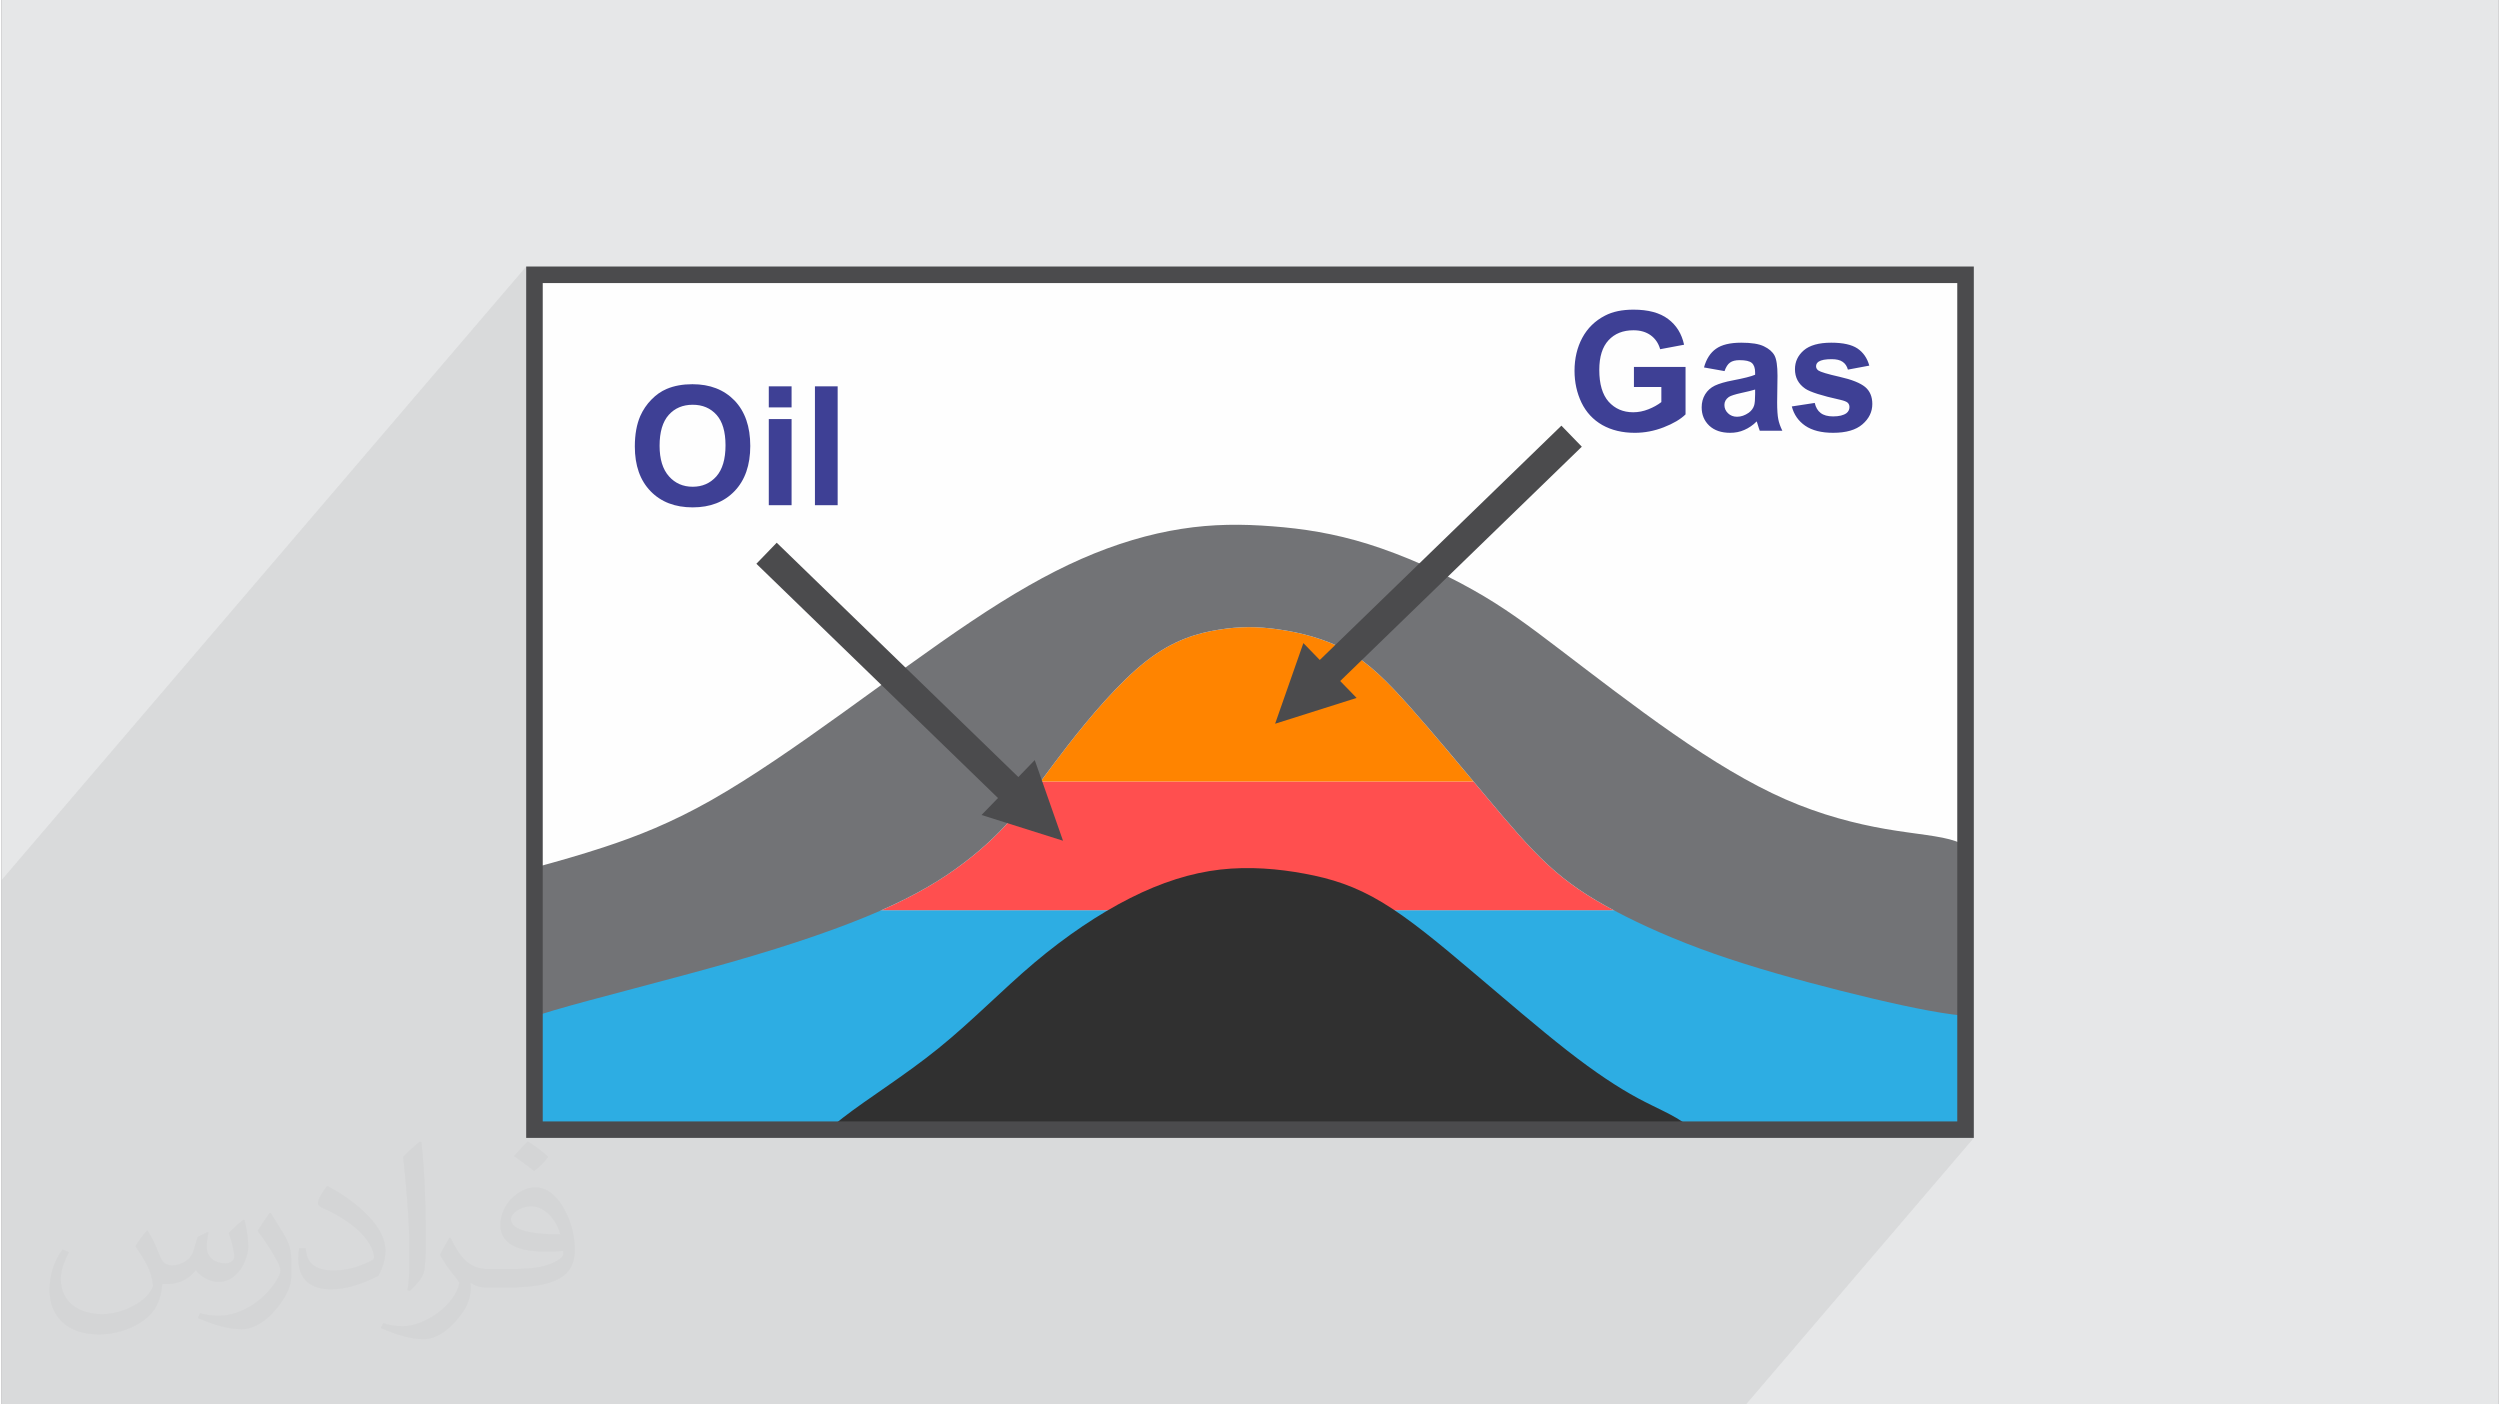
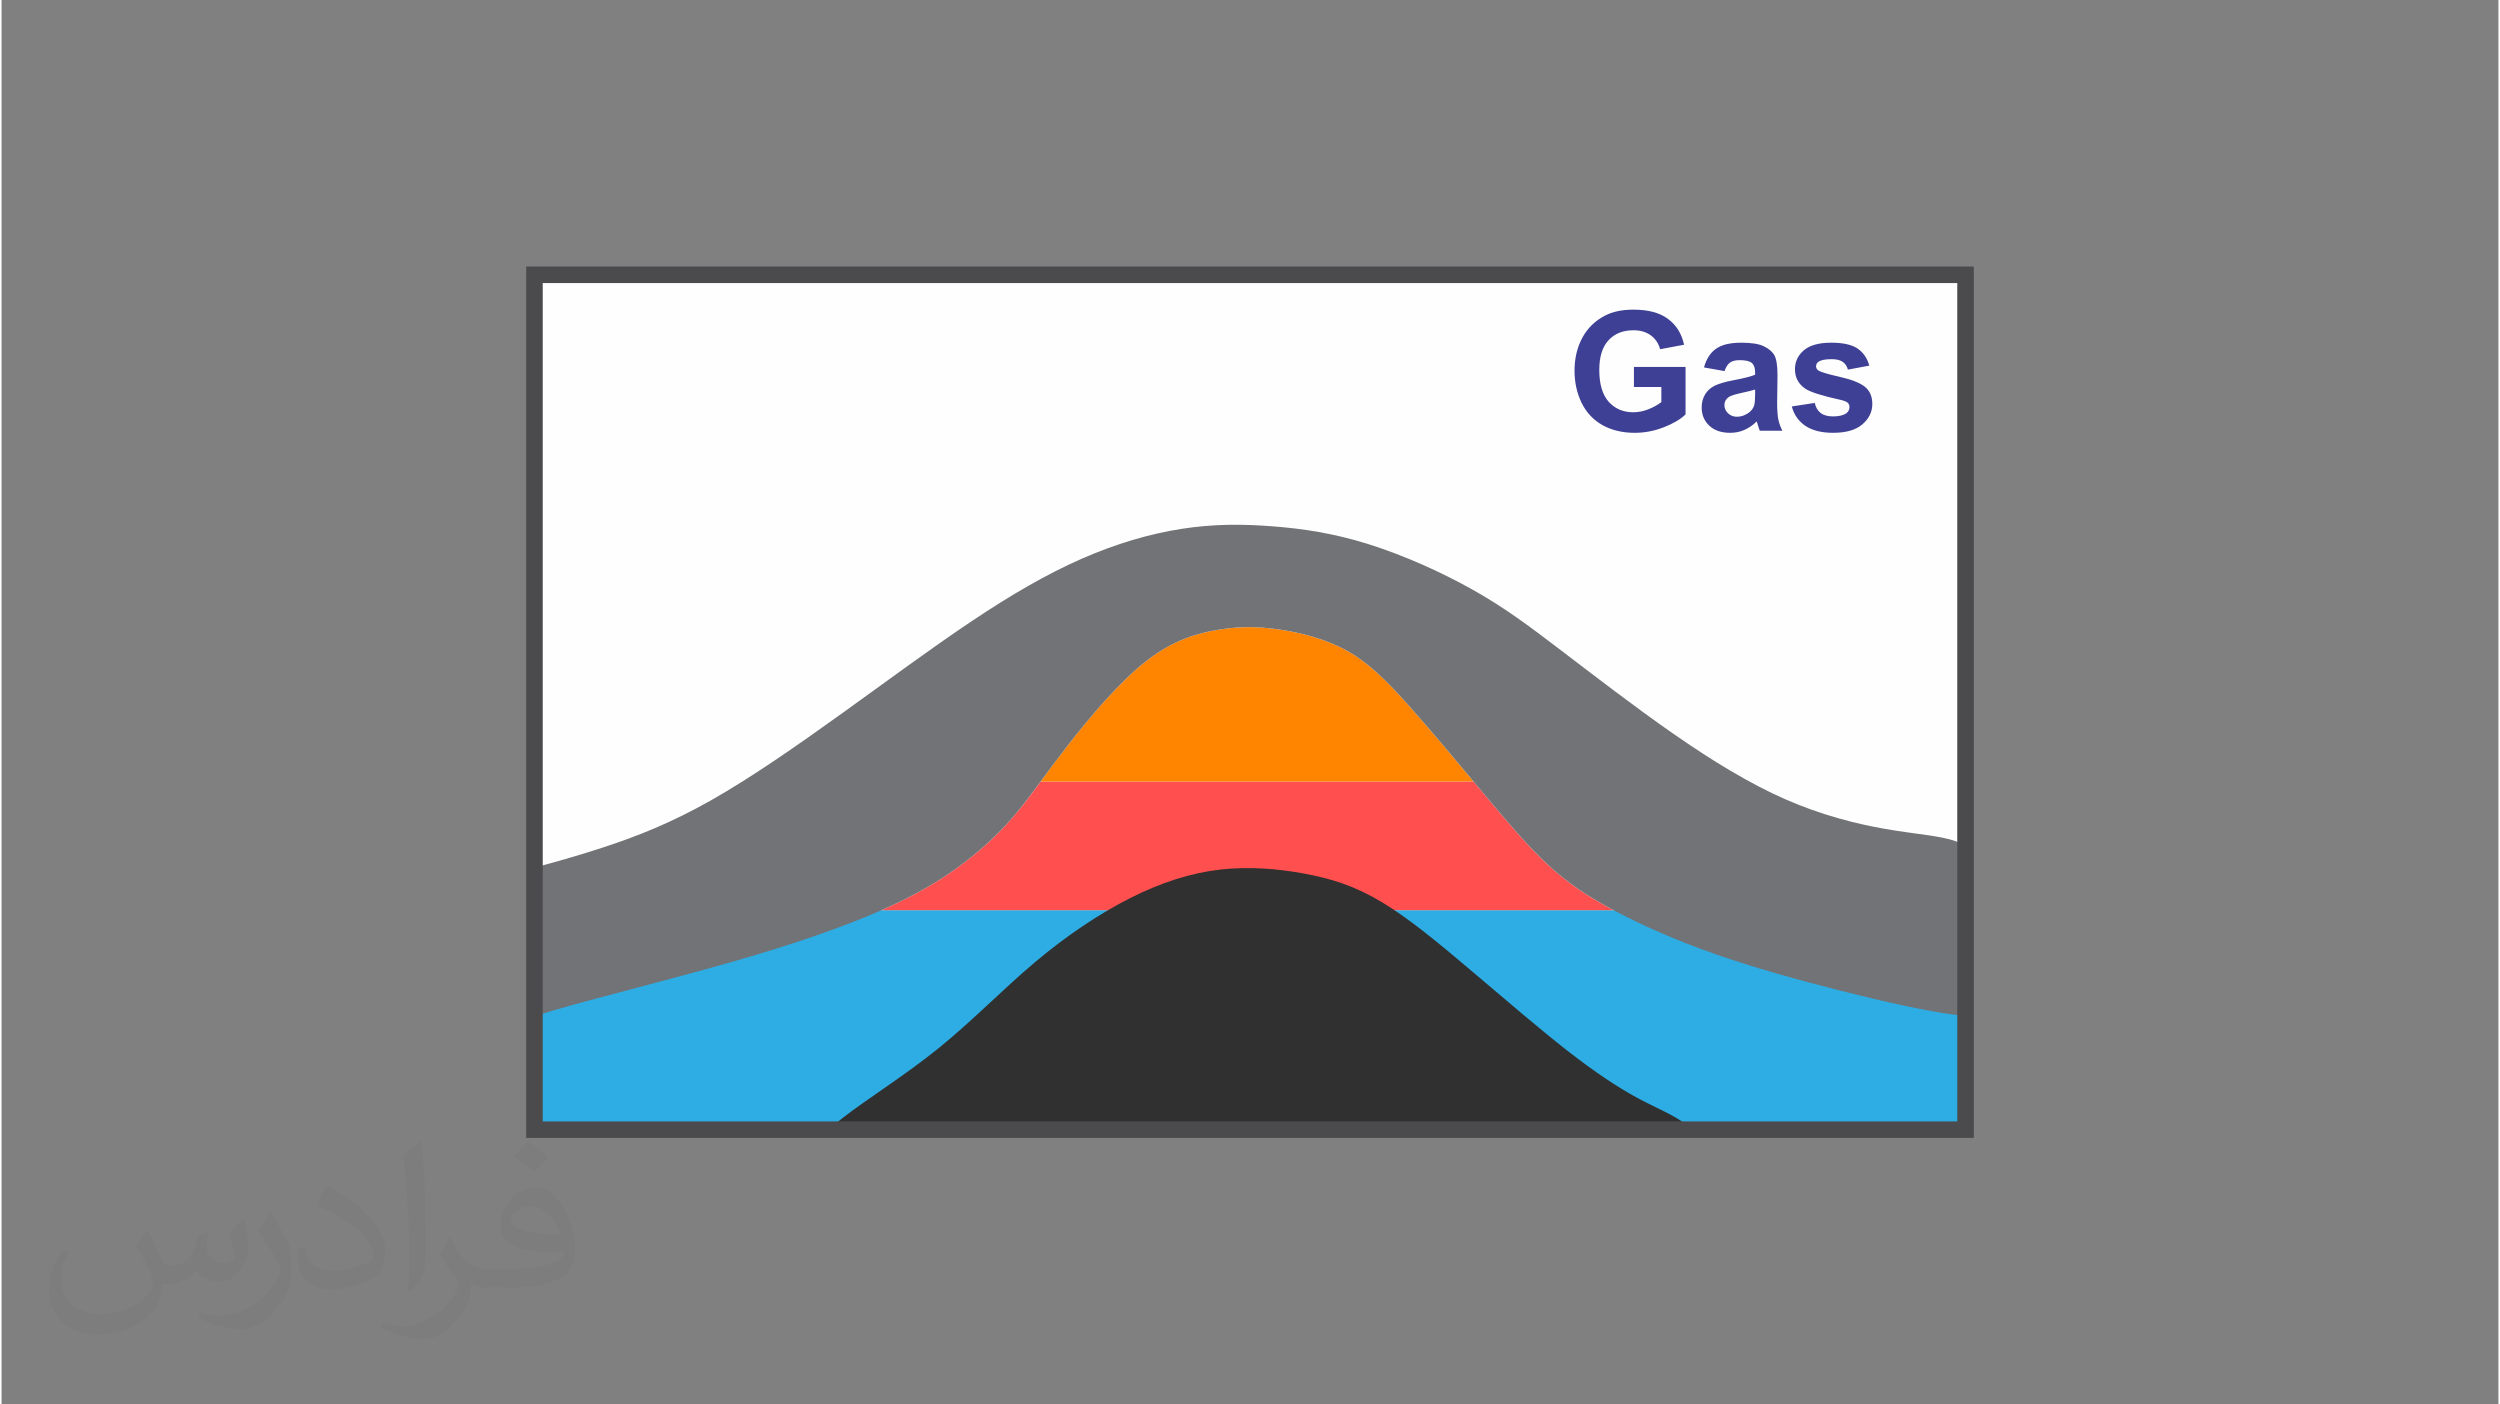
<svg xmlns="http://www.w3.org/2000/svg" xml:space="preserve" width="356px" height="200px" version="1.0" style="shape-rendering:geometricPrecision; text-rendering:geometricPrecision; image-rendering:optimizeQuality; fill-rule:evenodd; clip-rule:evenodd" viewBox="0 0 35600 20025">
  <rect x="0" y="0" width="35600" height="20025" fill="#808080" stroke="none" />
  <defs>
    <style type="text/css">
   
    .fil3 {fill:#FEFEFE}
    .fil8 {fill:#727376}
    .fil4 {fill:#2DADE3}
    .fil7 {fill:#303030}
    .fil0 {fill:#E6E7E8}
    .fil5 {fill:#FF4F4F}
    .fil6 {fill:#FF8400}
    .fil9 {fill:#4B4B4D;fill-rule:nonzero}
    .fil10 {fill:#3E4095;fill-rule:nonzero}
    .fil1 {fill:#373435;fill-opacity:0.031}
    .fil2 {fill:#373435;fill-opacity:0.078}
   
  </style>
  </defs>
  <g id="Layer_x0020_1">
    <g id="_1686911480288">
-       <path class="fil0" d="M0 0l35600 0 0 20025 -35600 0 0 -20025z" />
      <path class="fil1" d="M2082 17547c68,103 112,202 155,312 32,64 49,183 199,183 44,0 107,-14 163,-45 63,-33 111,-83 136,-159l60 -202 146 -72 10 10c-20,76 -25,149 -25,206 0,169 146,233 262,233 68,0 129,-33 129,-95 0,-80 -34,-216 -78,-338 68,-68 136,-136 214,-191l12 6c34,144 53,286 53,381 0,93 -41,196 -75,264 -70,132 -194,237 -344,237 -114,0 -241,-57 -328,-163l-5 0c-82,102 -208,194 -412,194l-63 0c-10,134 -39,229 -83,314 -121,237 -480,404 -818,404 -470,0 -706,-272 -706,-633 0,-223 73,-431 185,-578l92 38c-70,134 -116,261 -116,385 0,338 274,499 592,499 293,0 657,-187 723,-404 -25,-237 -114,-349 -250,-565 41,-72 94,-144 160,-221l12 0 0 0 0 0 0 0 0 0zm5421 -1274c99,62 196,136 291,220 -53,75 -119,143 -201,203 -95,-77 -190,-143 -287,-213 66,-74 131,-146 197,-210l0 0 0 0 0 0 0 0zm51 926c-160,0 -291,105 -291,183 0,167 320,219 703,217 -48,-196 -216,-400 -412,-400zm-359 895c208,0 390,-6 529,-41 155,-40 286,-118 286,-172 0,-14 0,-31 -5,-45 -87,8 -187,8 -274,8 -281,0 -498,-64 -582,-222 -22,-44 -37,-93 -37,-149 0,-153 66,-303 182,-406 97,-85 204,-138 313,-138 197,0 354,158 464,408 60,136 102,293 102,491 0,132 -37,243 -119,326 -153,148 -435,204 -867,204l-196 0 0 0 -51 0c-107,0 -184,-19 -245,-66l-10 0c3,25 5,49 5,72 0,97 -32,221 -97,320 -192,286 -400,410 -580,410 -182,0 -405,-70 -606,-161l36 -70c65,27 155,45 279,45 325,0 752,-313 805,-618 -12,-25 -33,-58 -65,-93 -95,-113 -155,-208 -211,-307 48,-95 92,-171 133,-240l17 -2c139,283 265,446 546,446l44 0 0 0 204 0 0 0 0 0 0 0 0 0zm-1408 299c24,-130 27,-276 27,-413l0 -202c0,-377 -49,-926 -88,-1282 68,-75 163,-161 238,-219l22 6c51,450 63,971 63,1452 0,126 -5,249 -17,340 -7,114 -73,200 -214,332l-31 -14 0 0 0 0 0 0 0 0zm-1449 -596c7,177 94,317 398,317 189,0 349,-49 526,-134 32,-14 49,-33 49,-49 0,-111 -85,-258 -228,-392 -139,-126 -323,-237 -495,-311 -59,-25 -78,-52 -78,-77 0,-51 68,-158 124,-235l19 -2c197,103 418,256 580,427 148,157 240,316 240,489 0,128 -38,249 -102,361 -215,109 -446,192 -674,192 -277,0 -466,-130 -466,-436 0,-33 0,-84 12,-150l95 0 0 0 0 0 0 0 0 0zm-501 -503l173 278c63,103 121,215 121,392l0 227c0,183 -117,379 -306,573 -148,132 -279,188 -400,188 -180,0 -386,-56 -624,-159l27 -70c75,20 162,37 269,37 342,-2 692,-252 852,-557 19,-35 27,-68 27,-91 0,-35 -20,-74 -34,-109 -88,-165 -185,-315 -292,-454 56,-88 112,-173 173,-257l14 2 0 0 0 0 0 0 0 0z" />
-       <path class="fil2" d="M22635 4675l-3803 4448 -11 -4 -125 -40 -125 -34 -124 -29 -121 -23 -117 -19 -112 -14 -108 -11 -106 -6 -104 -1 -104 2 -104 7 -107 11 -110 16 -114 21 -119 26 -123 35 -127 46 -131 57 -135 70 -140 87 -143 104 -147 122 -148 138 -149 150 -147 158 -143 163 -1330 1555 -264 -83 213 -249 -3201 -3104 915 -1071 0 -1695 -324 0 -399 467 -76 0 142 -166 0 -301 -325 0 -349 409 -3 -6 -39 -73 -45 -67 -53 -61 -59 -54 -63 -47 -68 -40 -73 -33 -77 -26 -82 -18 -87 -11 -91 -3 -51 1 -50 3 -48 5 -46 7 -45 10 -44 11 -42 14 -40 16 -29 13 -29 15 -29 17 -27 18 -27 20 -27 22 -26 23 -25 25 -24 26 -23 27 -1502 1757 0 -3472 -118 138 0 -315 -118 138 0 -197 -7480 8748 0 197 0 315 0 3471 0 510 0 1261 0 380 0 29 0 58 0 213 0 89 0 77 0 77 0 226 0 574 301 0 211 0 446 0 95 0 519 0 1295 0 1363 0 17 0 17 0 2257 0 265 0 27 0 335 0 72 0 38 0 1004 0 180 0 837 0 231 0 209 0 218 0 329 0 42 0 317 0 81 0 148 0 215 0 293 0 83 0 114 0 378 0 3 0 28 0 2 0 367 0 111 0 381 0 10 0 351 0 168 0 33 0 127 0 124 0 323 0 257 0 368 0 2368 0 3798 0 2506 0 1171 0 219 0 101 0 118 0 3249 -3801 -118 0 -100 0 100 -118 -218 0 100 -117 -1170 0 1288 -1508 -22 -1 -22 -2 -23 -2 -24 -2 -24 -2 -24 -3 -25 -3 -26 -3 -76 -11 -80 -12 -85 -15 -88 -15 -91 -17 -95 -19 -98 -20 -101 -21 -103 -23 -105 -23 -108 -25 -109 -26 -111 -26 -112 -27 -113 -28 -114 -29 -114 -29 -115 -30 -115 -30 -116 -30 -115 -32 -115 -32 -115 -32 -114 -32 -114 -34 -113 -33 -112 -34 -111 -35 -110 -35 -108 -36 -107 -36 -106 -36 -103 -37 -102 -37 -99 -38 -98 -38 -96 -38 -94 -38 -92 -38 -90 -39 -88 -39 -86 -39 -84 -38 -81 -39 -80 -39 -77 -38 -76 -39 -73 -38 -92 -50 -54 -30 -67 -38 -66 -38 -62 -38 -59 -37 -63 -41 -56 -37 -49 -35 -64 -46 -3 -1 -104 -81 -4 -3 -104 -86 -2 -2 -105 -93 -107 -101 -106 -108 -108 -115 -110 -121 -36 -41 5011 -5860 24 -34 20 -35 15 -37 11 -39 7 -40 2 -41 -1 -38 -5 -36 -8 -33 -11 -31 -15 -30 -17 -27 -21 -24 -24 -23 -28 -21 -33 -20 -38 -20 -37 -16 195 -228 -12 -39 -15 -37 -18 -34 -20 -32 -22 -29 -25 -27 -27 -25 -29 -21 -33 -20 -37 -16 -41 -15 -44 -11 -49 -9 -53 -7 -57 -4 -61 -1 -64 2 -60 5 -55 9 -51 11 -47 16 -42 18 -38 23 -34 25 -29 28 -26 30 -321 375 1 -69 -1 -51 -2 -47 -3 -42 -5 -39 -6 -34 -7 -30 -9 -26 -10 -22 -12 -19 -14 -19 -16 -17 -17 -17 -20 -16 -22 -15 -23 -14 -26 -13 -28 -13 -32 -10 -35 -9 -39 -7 -42 -6 -46 -4 -49 -2 -53 -1 -58 1 -54 5 -50 6 -47 10 -44 12 -39 15 -36 17 -32 21 -29 23 -27 26 -25 29 -353 412 0 -231 -292 0 271 -317 -15 -57 -18 -54 -23 -51 -26 -47 -31 -44 -34 -42 -39 -37 -42 -35 -47 -31 -50 -27 -56 -23 -59 -19 -64 -14 -68 -11 -72 -6 -77 -2 -59 1 -57 4 -55 7 -52 9 -49 12 -47 15 -45 17 -42 20 -52 29 -48 32 -45 35 -43 38 -39 41z" />
      <g>
        <path class="fil3" d="M7598 16106l20404 0 0 -12247 -20404 0 0 12247z" />
        <path class="fil4" d="M7598 12977l20404 0 0 3129 -20404 0 0 -3129z" />
        <path class="fil5" d="M14816 11142l6171 0c54,65 108,129 160,191 339,406 619,737 903,999 278,257 561,447 934,645l-10437 0c517,-228 872,-446 1169,-671 302,-228 546,-464 763,-726 113,-135 218,-277 337,-438z" />
        <path class="fil6" d="M14816 11142l6171 0c-300,-359 -628,-750 -905,-1062 -328,-369 -587,-627 -896,-800 -310,-173 -671,-262 -977,-306 -306,-44 -556,-44 -855,4 -299,48 -645,144 -1032,446 -387,302 -815,811 -1124,1209 -150,192 -272,358 -382,509z" />
        <path class="fil7" d="M11995 15937c357,-277 881,-601 1360,-988 479,-387 914,-837 1367,-1220 454,-383 925,-700 1371,-925 446,-225 867,-358 1283,-406 417,-47 829,-11 1205,59 376,70 715,174 1106,410 391,235 833,604 1294,995 461,390 940,803 1342,1117 401,313 726,527 1006,678 280,151 516,239 700,383 27,21 53,43 77,66l-12314 0c59,-54 127,-111 203,-169z" />
        <path class="fil8" d="M7867 14407c571,-169 1647,-435 2535,-689 889,-254 1589,-498 2120,-730 531,-232 892,-453 1194,-682 302,-228 546,-464 763,-726 218,-262 409,-549 719,-947 309,-398 737,-907 1124,-1209 387,-302 733,-398 1032,-446 299,-48 549,-48 855,-4 306,44 667,133 977,306 309,173 568,431 896,800 328,369 726,848 1065,1253 339,406 619,737 903,999 284,262 571,453 954,656 384,203 863,417 1419,612 557,195 1191,372 1800,526 610,154 1195,285 1589,337 69,9 133,15 190,18l0 -2416c-39,-27 -86,-52 -142,-72 -214,-77 -570,-100 -995,-173 -425,-74 -919,-199 -1432,-424 -512,-225 -1043,-549 -1599,-936 -557,-387 -1139,-837 -1604,-1191 -464,-354 -810,-612 -1257,-862 -445,-251 -991,-494 -1485,-649 -494,-155 -936,-221 -1367,-254 -432,-34 -852,-34 -1301,37 -450,70 -929,210 -1423,427 -494,217 -1003,512 -1570,892 -568,380 -1195,844 -1836,1305 -641,461 -1297,918 -1869,1242 -571,324 -1058,516 -1540,674 -329,108 -656,201 -984,290l0 2121c75,-25 163,-53 269,-85z" />
        <path class="fil9" d="M7716 15989l20168 0 0 -11953 -20168 0 0 11953zm20286 235l-20522 0 0 -12424 20640 0 0 12424 -118 0z" />
-         <path class="fil9" d="M14497 11079l-3445 -3341 -290 300 3445 3340 -235 242 1162 367 -403 -1150 -234 242z" />
-         <path class="fil9" d="M19086 9710l3445 -3341 -291 -300 -3445 3341 -234 -241 -403 1150 1162 -368 -234 -241z" />
-         <path class="fil10" d="M9029 6366c0,-173 27,-318 78,-435 39,-87 91,-165 158,-233 67,-69 140,-120 219,-153 106,-45 228,-67 366,-67 250,0 449,77 600,232 150,156 225,372 225,648 0,274 -75,489 -224,644 -148,155 -348,232 -597,232 -252,0 -452,-77 -601,-231 -149,-154 -224,-366 -224,-637zm353 -11c0,192 45,337 134,437 88,99 201,148 338,148 137,0 249,-49 337,-147 87,-99 131,-246 131,-443 0,-195 -43,-340 -128,-435 -86,-96 -199,-144 -340,-144 -142,0 -256,49 -342,145 -86,97 -130,243 -130,439zm1557 -546l0 -301 325 0 0 301 -325 0zm0 1394l0 -1228 325 0 0 1228 -325 0zm658 0l0 -1695 324 0 0 1695 -324 0z" />
        <path class="fil10" d="M23274 5518l0 -286 736 0 0 676c-71,70 -175,131 -311,184 -136,53 -273,79 -413,79 -177,0 -331,-37 -463,-111 -131,-75 -230,-182 -297,-320 -66,-139 -99,-290 -99,-453 0,-176 37,-333 111,-471 74,-137 182,-243 324,-316 109,-57 244,-85 406,-85 210,0 375,44 493,133 118,88 194,210 228,367l-341 64c-24,-84 -68,-150 -134,-198 -66,-48 -148,-72 -247,-72 -149,0 -267,47 -355,142 -88,95 -132,236 -132,423 0,201 44,352 133,453 90,100 206,151 351,151 72,0 144,-14 215,-42 72,-28 134,-63 186,-103l0 -215 -391 0zm1292 -227l-293 -52c33,-120 90,-209 171,-266 81,-58 201,-87 360,-87 145,0 253,17 324,52 71,34 121,77 150,130 29,53 43,150 43,291l-5 379c0,107 6,187 16,238 10,52 29,106 58,165l-322 0c-8,-22 -19,-53 -31,-95 -5,-19 -9,-32 -12,-38 -55,55 -114,95 -177,122 -63,28 -130,41 -202,41 -126,0 -225,-34 -298,-102 -72,-69 -108,-155 -108,-261 0,-69 16,-130 49,-185 33,-54 79,-96 139,-125 60,-28 146,-54 258,-75 152,-29 257,-55 316,-80l0 -33c0,-63 -16,-108 -47,-135 -31,-27 -89,-40 -175,-40 -58,0 -103,11 -135,34 -33,23 -59,64 -79,122zm436 263c-42,13 -108,30 -198,49 -90,20 -149,39 -177,57 -42,30 -63,68 -63,114 0,46 17,85 51,118 34,33 77,50 129,50 58,0 114,-20 168,-58 39,-29 65,-65 77,-107 8,-28 13,-81 13,-159l0 -64zm523 241l327 -50c14,63 42,111 84,143 42,33 102,49 178,49 84,0 147,-15 190,-46 28,-22 43,-51 43,-87 0,-25 -8,-45 -24,-61 -16,-16 -52,-30 -108,-43 -263,-58 -429,-111 -499,-159 -97,-67 -146,-159 -146,-277 0,-107 42,-196 126,-269 84,-72 215,-109 391,-109 168,0 293,28 375,83 81,55 138,136 168,244l-305 57c-13,-48 -38,-86 -75,-111 -37,-26 -89,-38 -157,-38 -86,0 -148,11 -185,35 -25,17 -37,39 -37,66 0,24 10,43 32,60 30,21 131,52 305,91 173,39 294,88 363,145 68,57 102,138 102,242 0,112 -47,209 -141,290 -94,81 -233,121 -418,121 -167,0 -300,-34 -398,-101 -97,-67 -161,-159 -191,-275z" />
      </g>
    </g>
  </g>
</svg>